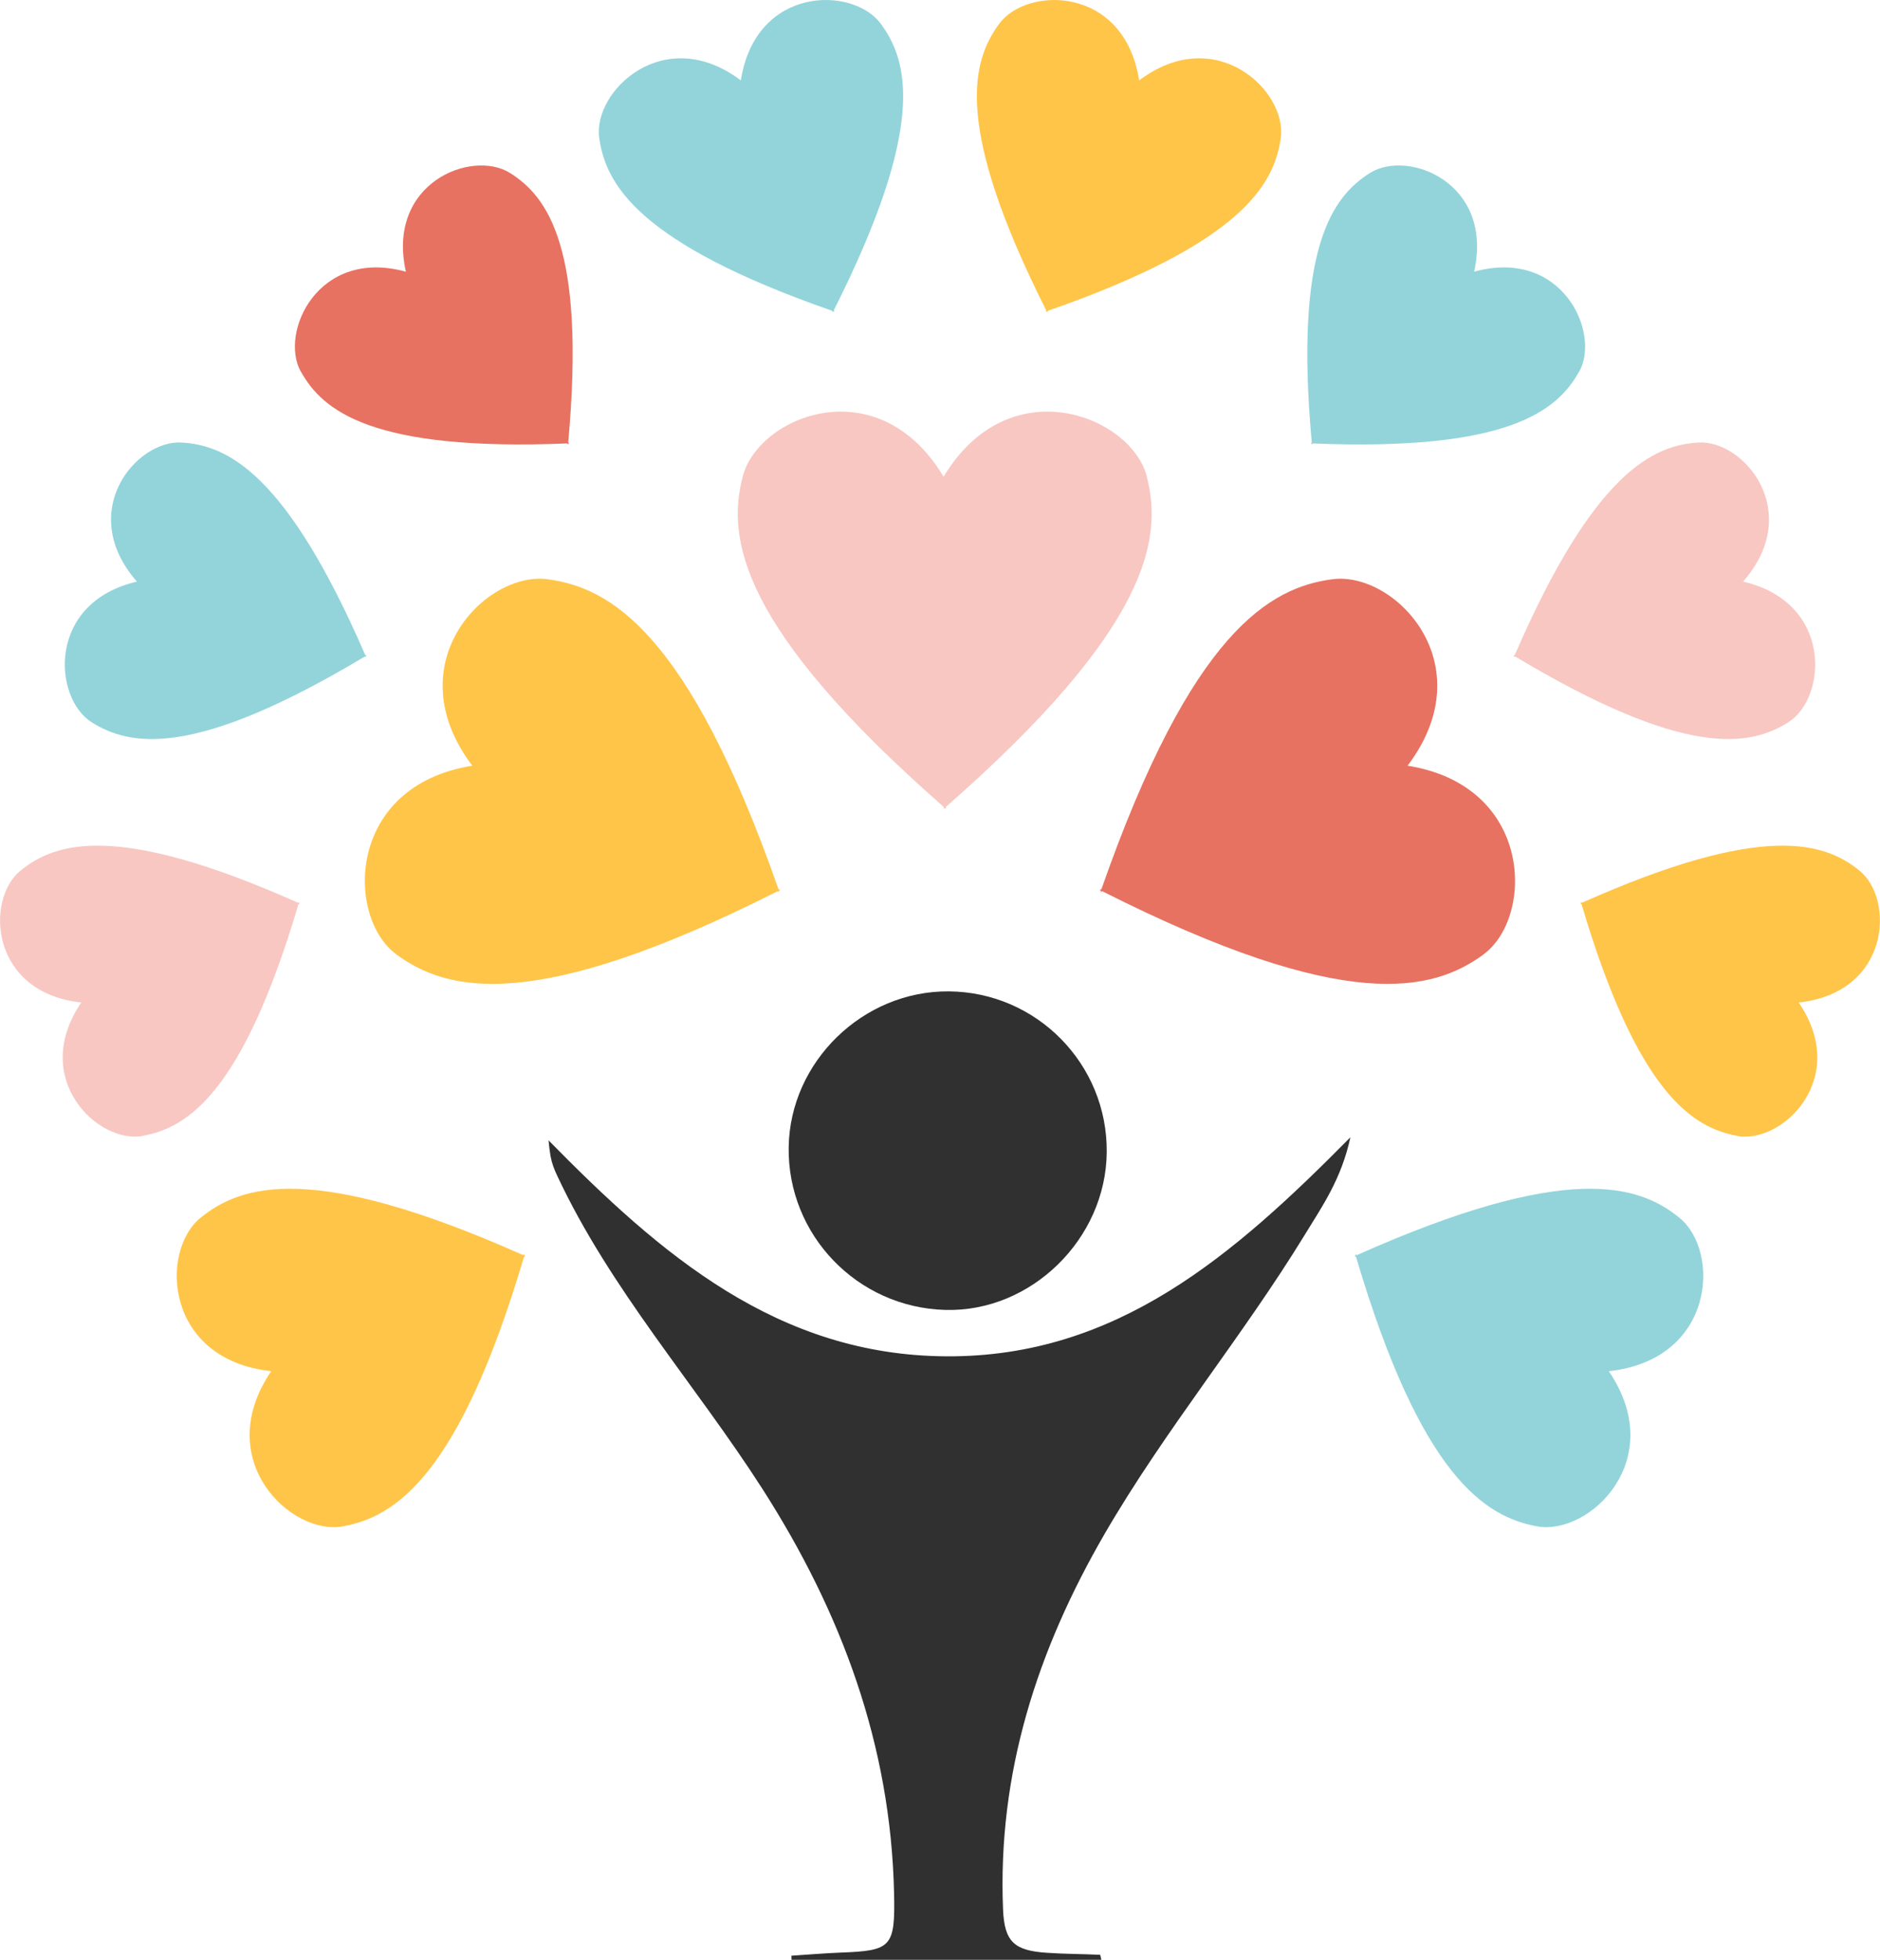
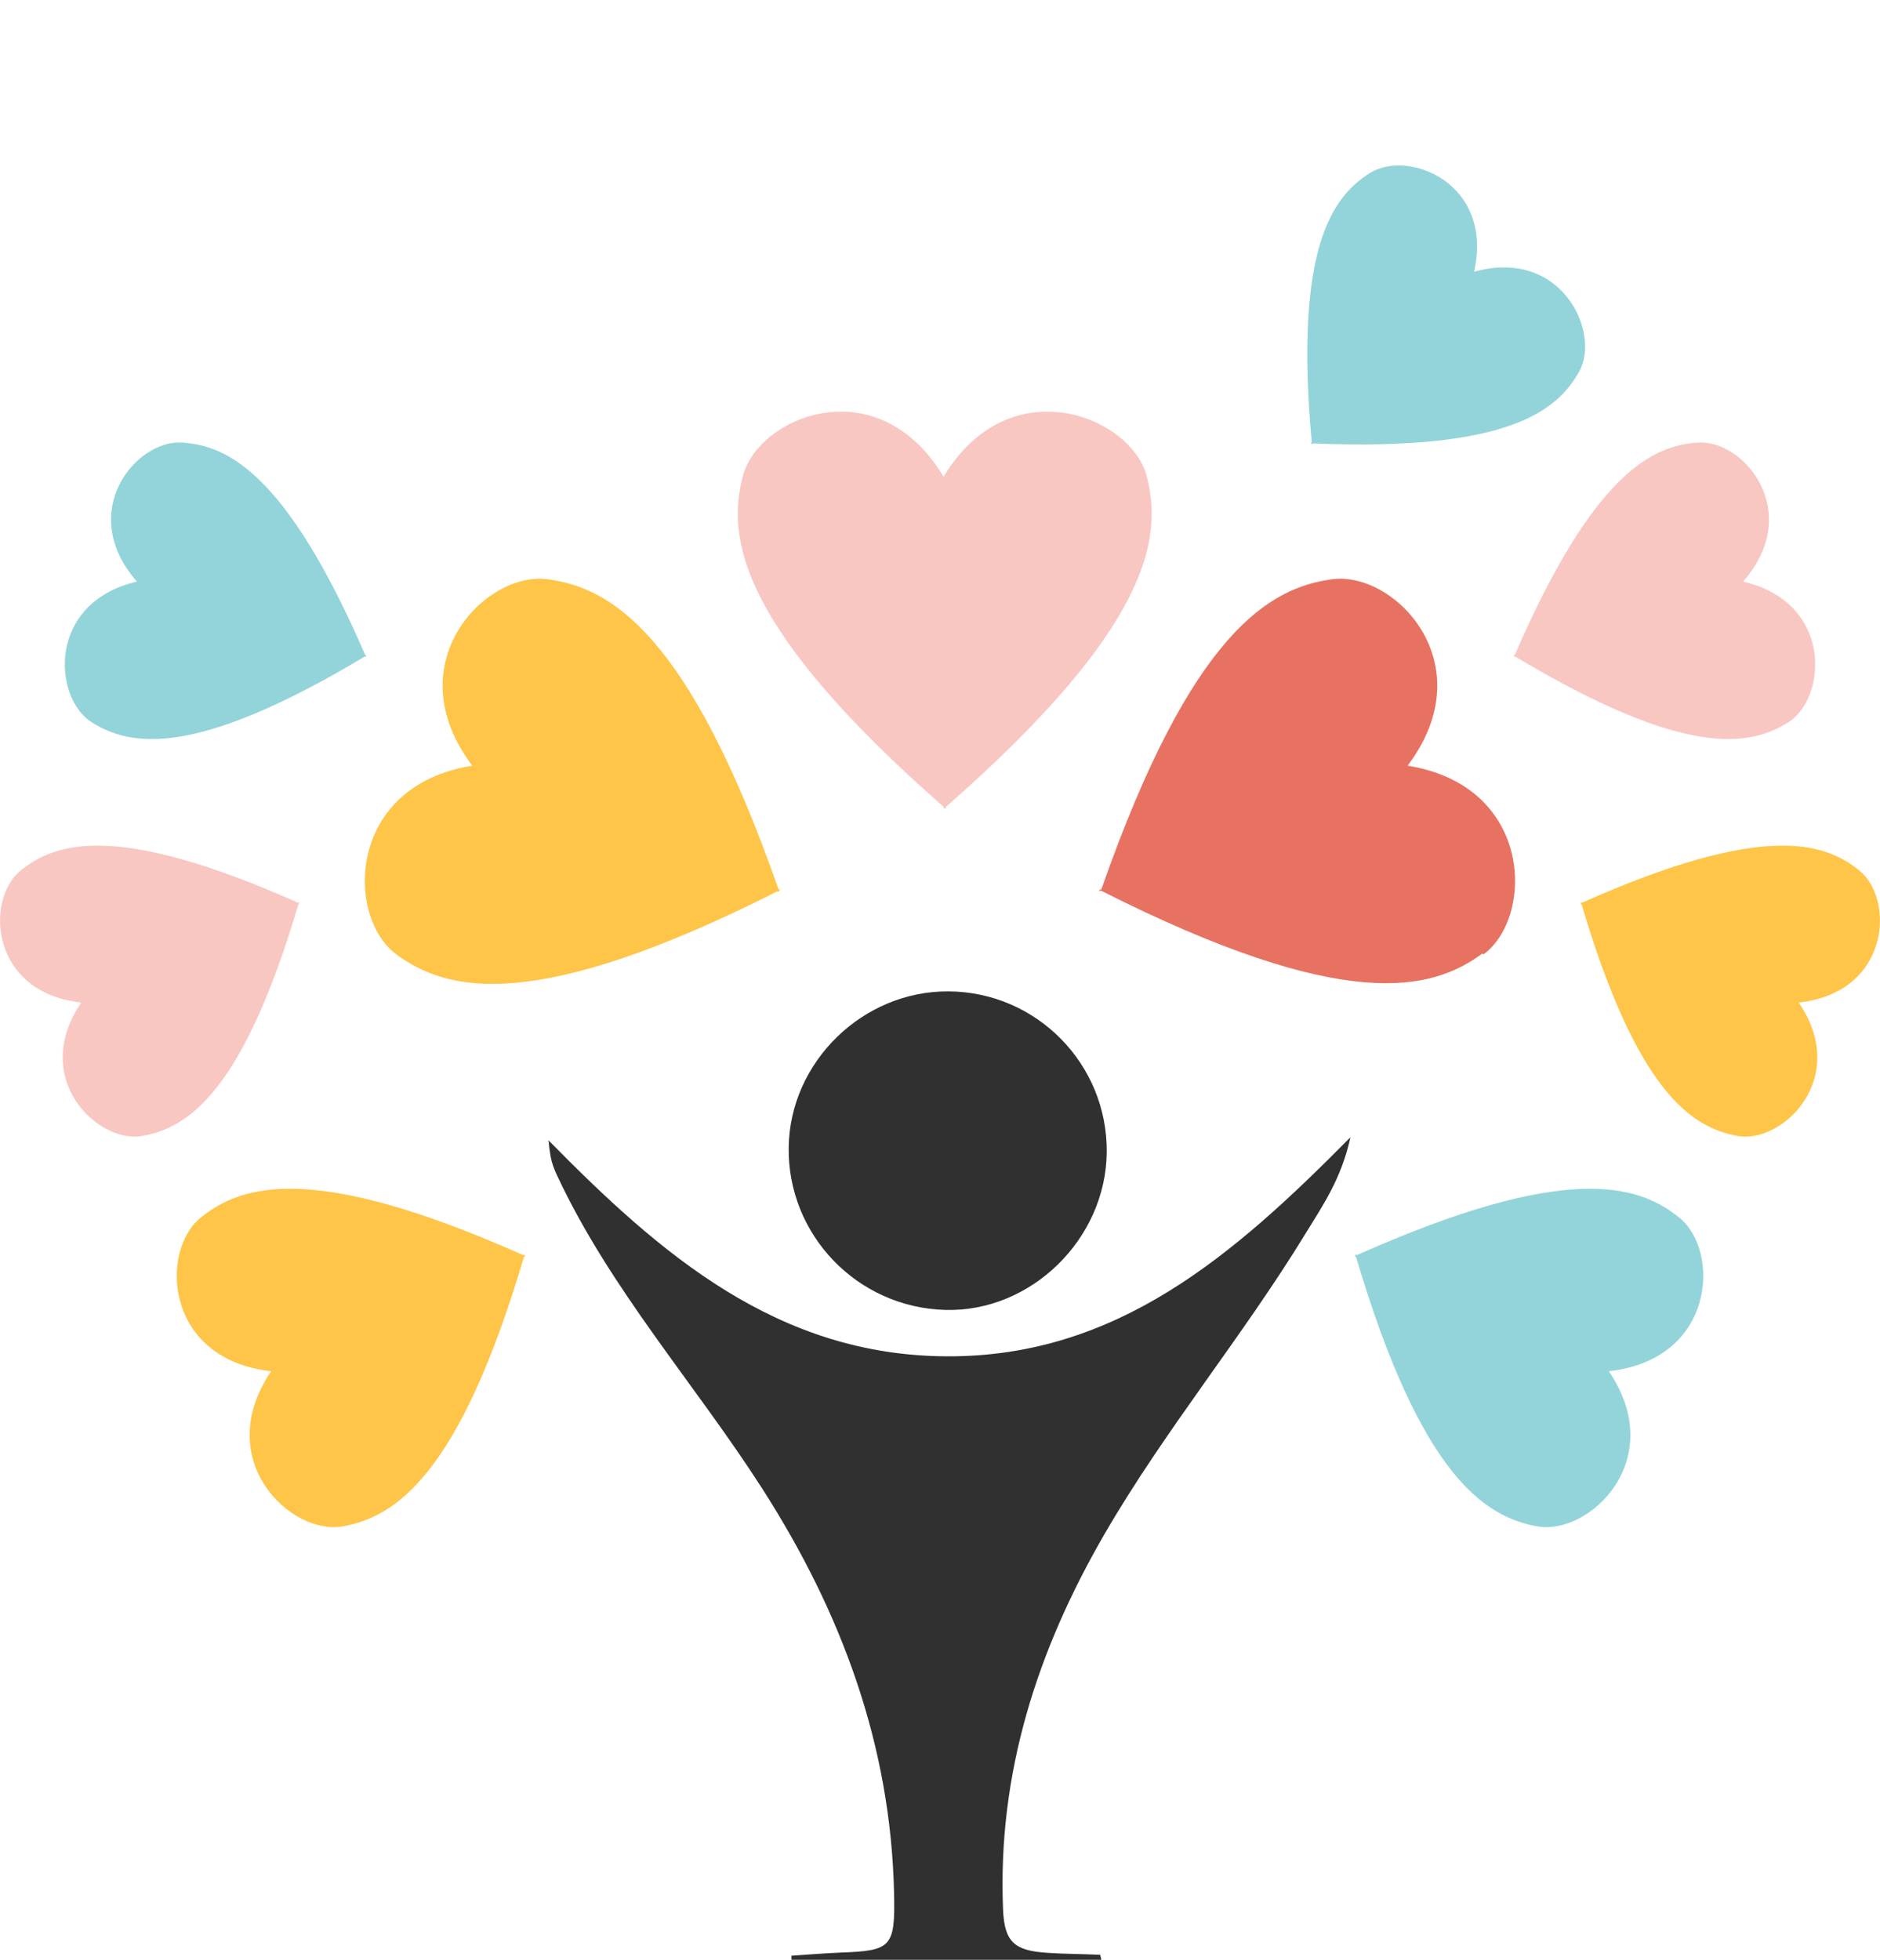
<svg xmlns="http://www.w3.org/2000/svg" id="uuid-67d7ed7e-ec19-4113-838b-a091eb58778f" data-name="Layer 2" viewBox="0 0 166.98 174.04">
  <defs>
    <style> .uuid-027d72f8-ae64-4333-b648-36139ab1118e { fill: #e77261; } .uuid-027d72f8-ae64-4333-b648-36139ab1118e, .uuid-34f1676a-e785-421a-b04d-dbc6ec9bea35, .uuid-fa5770a0-c821-487e-baf5-ce996f07dcf5, .uuid-bdc3e578-b28e-44de-a965-99e651a47763, .uuid-c1054ac6-2470-4c55-869e-f57f6fb1a0f2 { stroke-width: 0px; } .uuid-34f1676a-e785-421a-b04d-dbc6ec9bea35 { fill: #92d4da; } .uuid-fa5770a0-c821-487e-baf5-ce996f07dcf5 { fill: #f8c7c2; } .uuid-bdc3e578-b28e-44de-a965-99e651a47763 { fill: #303030; } .uuid-c1054ac6-2470-4c55-869e-f57f6fb1a0f2 { fill: #ffc548; } </style>
  </defs>
  <g id="uuid-c6325cba-9a9b-49b8-9206-8d60e312f663" data-name="Layer 1 copy 2">
    <path class="uuid-fa5770a0-c821-487e-baf5-ce996f07dcf5" d="M101.87,42.34c-1.39-5.41-12.23-9.72-18.06,0-5.83-9.72-16.47-5.41-17.85,0-1.38,5.39-.41,13.3,17.85,29.31v.19s.07-.06.1-.09c.04.03.07.06.1.09v-.18c18.27-16.01,19.23-23.93,17.85-29.32Z" />
-     <path class="uuid-027d72f8-ae64-4333-b648-36139ab1118e" d="M131.77,84.75c4.5-3.31,4.44-14.97-6.75-16.75,6.83-9.04-1.14-17.29-6.68-16.56-5.51.73-12.49,4.59-20.51,27.52l-.17.07s.08.04.13.06c-.02.04-.03.09-.05.13l.17-.07c21.68,10.95,29.38,8.89,33.87,5.6Z" />
-     <path class="uuid-c1054ac6-2470-4c55-869e-f57f6fb1a0f2" d="M113.76,12.23c.56-4.16-5.78-10.21-12.58-5.09-1.32-8.41-9.94-8.4-12.43-5.03-2.48,3.36-4.04,9.14,4.17,25.44l-.05.13s.07-.02.1-.04c.02.03.03.06.05.09l.05-.13c17.23-6,20.13-11.24,20.69-15.38Z" />
+     <path class="uuid-027d72f8-ae64-4333-b648-36139ab1118e" d="M131.77,84.75c4.5-3.31,4.44-14.97-6.75-16.75,6.83-9.04-1.14-17.29-6.68-16.56-5.51.73-12.49,4.59-20.51,27.52l-.17.07c-.02.04-.03.09-.05.13l.17-.07c21.68,10.95,29.38,8.89,33.87,5.6Z" />
    <path class="uuid-34f1676a-e785-421a-b04d-dbc6ec9bea35" d="M140.26,33.01c1.94-3.48-1.54-11.04-9.33-8.88,1.76-7.89-5.85-10.89-9.23-8.78-3.36,2.1-6.76,6.67-5.19,23.93l-.09.1s.07,0,.1,0c0,.03,0,.07,0,.1l.09-.1c17.32.71,21.71-2.9,23.64-6.37Z" />
    <path class="uuid-fa5770a0-c821-487e-baf5-ce996f07dcf5" d="M158.84,64.14c3.43-2.16,4-10.62-4.02-12.49,5.42-6.2.08-12.59-3.97-12.35-4.03.24-9.29,2.67-16.31,18.87l-.13.04s.06.03.09.05c-.01.03-.03.06-.04.09l.13-.04c15.14,9.07,20.83,7.98,24.25,5.83Z" />
    <path class="uuid-c1054ac6-2470-4c55-869e-f57f6fb1a0f2" d="M154.3,100.88c3.97.73,10.07-5.08,5.46-11.85,8.14-.89,8.53-9.17,5.4-11.71-3.12-2.54-8.6-4.3-24.63,2.84l-.12-.06s.02.06.03.1c-.03.01-.06.03-.09.04l.12.05c4.98,16.83,9.88,19.86,13.83,20.58Z" />
    <path class="uuid-34f1676a-e785-421a-b04d-dbc6ec9bea35" d="M136.53,135.55c4.62.84,11.72-5.91,6.36-13.78,9.47-1.03,9.92-10.66,6.28-13.62-3.62-2.95-10-5-28.65,3.31l-.14-.07s.02.07.03.11c-.04.02-.07.03-.11.05l.14.06c5.79,19.57,11.49,23.1,16.09,23.94Z" />
    <path class="uuid-c1054ac6-2470-4c55-869e-f57f6fb1a0f2" d="M35.2,84.75c-4.5-3.31-4.44-14.97,6.75-16.75-6.83-9.04,1.14-17.29,6.68-16.56,5.51.73,12.49,4.59,20.51,27.52l.17.07s-.08.04-.13.06c.02.04.03.09.05.13l-.17-.07c-21.68,10.95-29.38,8.89-33.87,5.6Z" />
-     <path class="uuid-34f1676a-e785-421a-b04d-dbc6ec9bea35" d="M53.22,12.23c-.56-4.16,5.78-10.21,12.58-5.09,1.32-8.41,9.94-8.4,12.43-5.03,2.48,3.36,4.04,9.14-4.17,25.44l.05.13s-.07-.02-.1-.04c-.02.03-.03.06-.05.09l-.05-.13c-17.23-6-20.13-11.24-20.69-15.38Z" />
-     <path class="uuid-027d72f8-ae64-4333-b648-36139ab1118e" d="M26.72,33.01c-1.94-3.48,1.54-11.04,9.33-8.88-1.76-7.89,5.85-10.89,9.23-8.78,3.36,2.1,6.76,6.67,5.19,23.93l.09.1s-.07,0-.1,0c0,.03,0,.07,0,.1l-.09-.1c-17.32.71-21.71-2.9-23.64-6.37Z" />
    <path class="uuid-34f1676a-e785-421a-b04d-dbc6ec9bea35" d="M8.14,64.14c-3.43-2.16-4-10.62,4.02-12.49-5.42-6.2-.08-12.59,3.97-12.35,4.03.24,9.29,2.67,16.31,18.87l.13.04s-.06.03-.09.05c.01.03.03.06.04.09l-.13-.04c-15.14,9.07-20.83,7.98-24.25,5.83Z" />
    <path class="uuid-fa5770a0-c821-487e-baf5-ce996f07dcf5" d="M12.68,100.88c-3.97.73-10.07-5.08-5.46-11.85-8.14-.89-8.53-9.17-5.4-11.71,3.12-2.54,8.6-4.3,24.63,2.84l.12-.06s-.02.06-.03.1c.03.01.06.03.09.04l-.12.05c-4.98,16.83-9.88,19.86-13.83,20.58Z" />
    <path class="uuid-c1054ac6-2470-4c55-869e-f57f6fb1a0f2" d="M30.45,135.55c-4.62.84-11.72-5.91-6.36-13.78-9.47-1.03-9.92-10.66-6.28-13.62,3.62-2.95,10-5,28.65,3.31l.14-.07s-.02.07-.03.11c.04.02.07.03.11.05l-.14.06c-5.79,19.57-11.49,23.1-16.09,23.94Z" />
    <path class="uuid-bdc3e578-b28e-44de-a965-99e651a47763" d="M97.82,174.04h-27.52c0-.12,0-.24-.01-.36,1.47-.1,2.94-.22,4.41-.28,4.47-.17,4.82-.47,4.71-5.28-.29-13.15-4.67-24.95-11.72-35.94-5.95-9.27-13.49-17.69-18.2-27.77-.28-.59-.47-1.09-.59-1.73-.06-.33-.15-1.02-.18-1.41,9.94,10.12,20.32,19.11,35.37,19.18,15.1.07,25.48-8.96,35.85-19.45-.8,3.7-2.49,6.11-3.99,8.56-5.58,9.13-12.46,17.39-17.84,26.66-5.98,10.32-9.52,21.25-9.02,33.36.12,2.89,1.02,3.65,3.9,3.84,1.55.11,3.15.1,4.73.18.03.15.07.29.1.44Z" />
    <path class="uuid-bdc3e578-b28e-44de-a965-99e651a47763" d="M70.05,101.87c.12-7.59,6.6-13.89,14.22-13.83,7.81.06,14.1,6.46,14.03,14.28-.07,7.71-6.72,14.22-14.34,14.01-7.82-.21-14.03-6.67-13.91-14.46Z" />
  </g>
</svg>